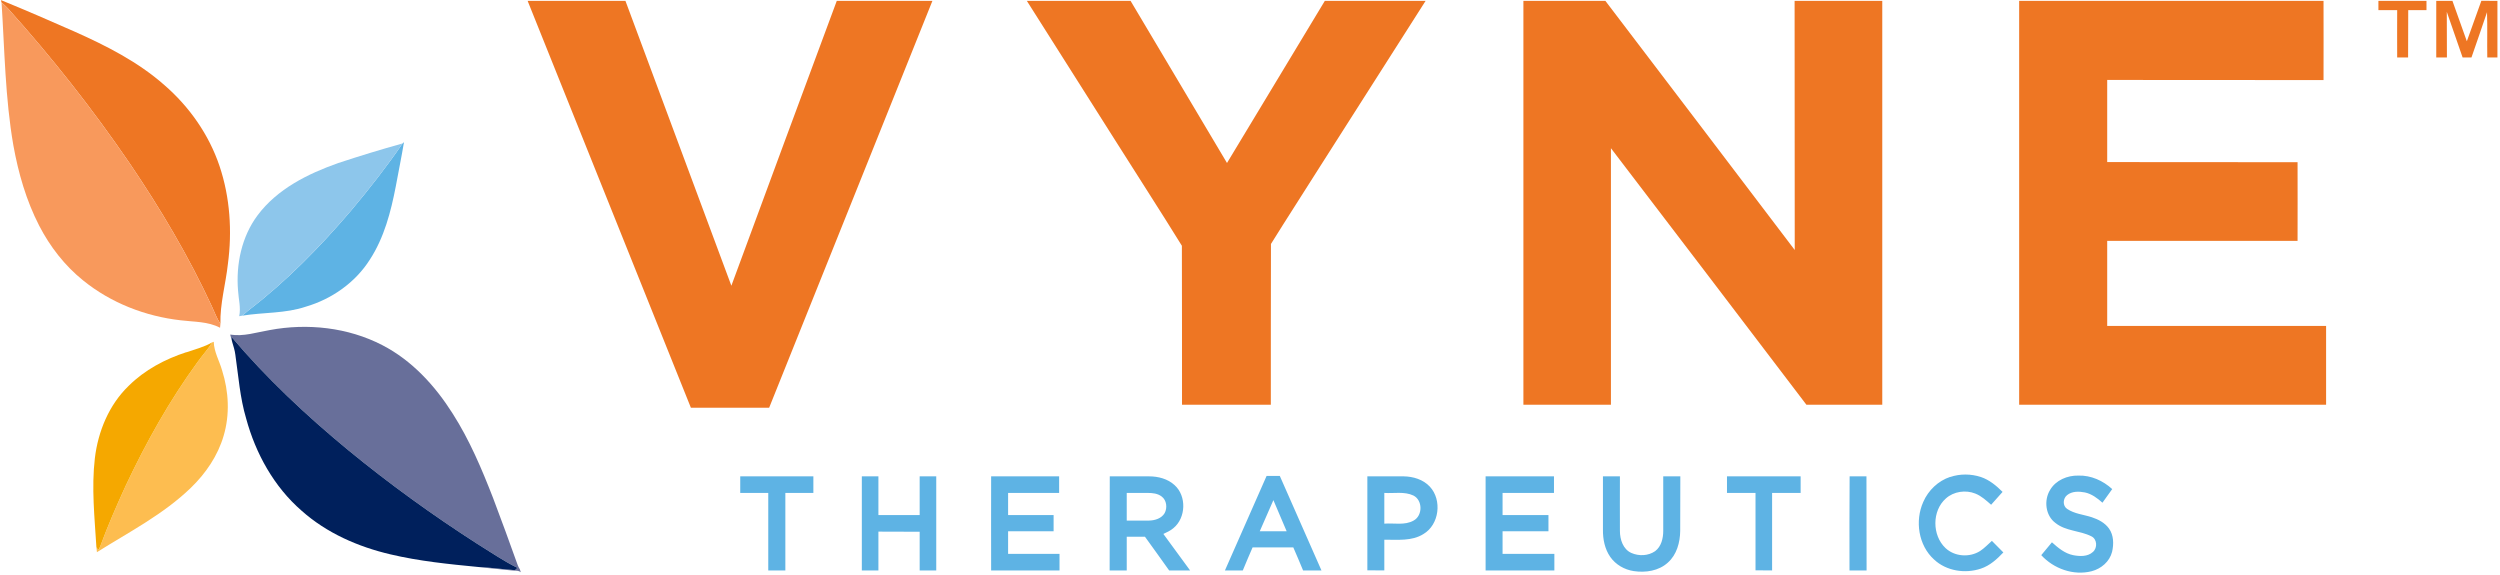
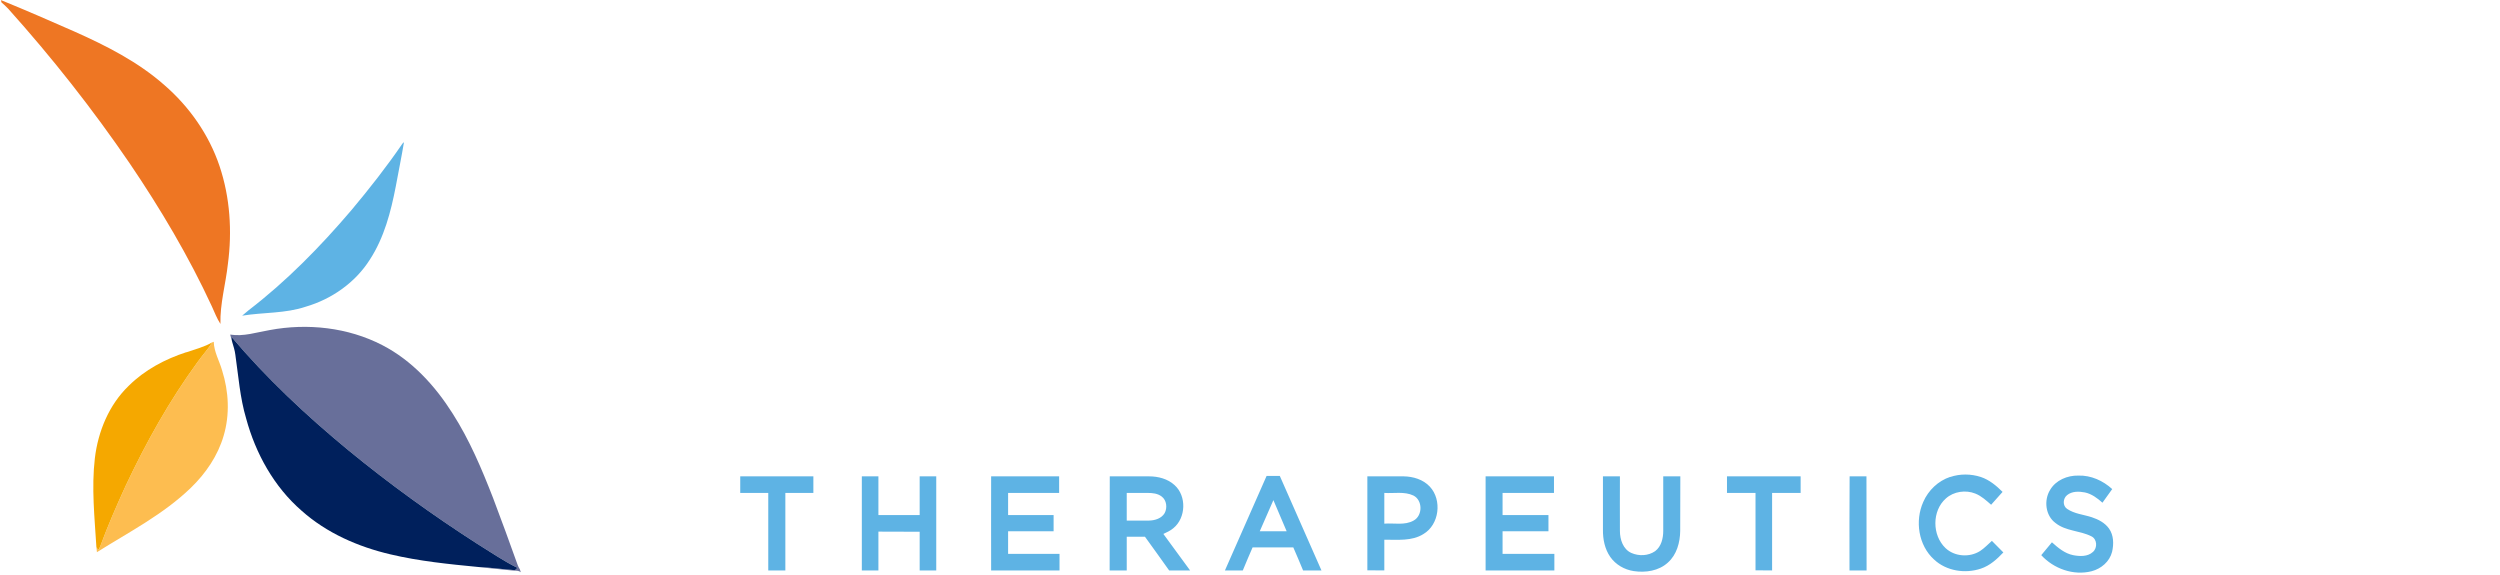
<svg xmlns="http://www.w3.org/2000/svg" version="1.2" viewBox="0 0 1945 447" width="1945" height="447">
  <title>VYNE-LOGO-with-trademark-svg</title>
  <style>
		.s0 { fill: #ee7623 } 
		.s1 { fill: #f8995c } 
		.s2 { fill: #5eb3e4 } 
		.s3 { fill: #8dc6eb } 
		.s4 { fill: #686f9a } 
		.s5 { fill: #00205c } 
		.s6 { fill: #fdbd50 } 
		.s7 { fill: #f5a800 } 
	</style>
  <g id="#ee7623ff">
    <path id="Layer" class="s0" d="m0.8 0.1c19.1 7.8 38 16 56.8 24.3 24.9 11.1 49.7 23.6 70.3 41.8 19.4 16.8 34.7 38.6 42.9 63 8.2 24.4 9.9 50.8 6.5 76.2-1.7 15.6-6.2 30.8-5.8 46.6-2.8-4.3-4.6-9.1-6.7-13.7-18-38.9-39.9-75.8-63.9-111.2-28.8-42.2-60.5-82.4-94.6-120.4-1.6-1.7-3.4-3.3-5.2-4.9 0-0.4-0.2-1.2-0.3-1.7z" />
-     <path id="Layer" class="s0" d="m410.5 0.7c25.4 0 50.7 0 76.1 0 27.4 73.8 54.9 147.7 82.4 221.6 27.2-73.9 54.6-147.8 82-221.6q37.2 0 74.4 0c-42.3 105.5-84.7 211-127 316.5q-30.4 0-60.9 0c-42.3-105.5-84.7-211-127-316.5zm388.4 0c26.9 0 53.8-0.1 80.7 0 25 42 50 84.1 75 126.1 25.4-42 50.7-84.1 76.1-126.1q39.2 0 78.4 0-40.9 64.2-81.9 128.5c-12.7 20.2-25.8 40.3-38.4 60.6-0.2 41.7 0 83.4-0.1 125.1q-34.6 0-69.1 0c-0.1-41.2 0.1-82.5-0.1-123.7-17-27.5-34.6-54.6-51.8-81.9q-34.4-54.3-68.8-108.6zm386.3 0q31.9 0 63.8 0c49.1 64.6 98.3 129.1 147.3 193.8-0.1-64.6-0.1-129.2-0.1-193.8q34.1 0 68.2 0 0 157.1 0 314.2c-19.7 0-39.3 0-59 0-50.6-66.6-101.3-133.1-152.1-199.6q0 99.8 0 199.6-34 0-68.1 0 0-157.1 0-314.2zm385.7 0q118.4 0 236.8 0c0 20.5 0.1 41 0 61.6-56.1-0.1-112.2 0-168.3-0.1q-0.1 32 0 63.9c49.3 0.1 98.8 0 148.1 0.1 0 20.4 0.1 40.8 0 61.2q-74.1 0-148.1 0-0.1 33.1 0 66.2 85.1 0 170.3 0 0 30.7 0 61.3-119.4 0-238.8 0 0-157.1 0-314.2zm279.5 7.2q0-3.6 0-7.2 18.7 0 37.4 0-0.1 3.6 0 7.2-7.1 0-14.2 0c-0.1 12.3 0 24.5-0.1 36.8q-4.3 0-8.5 0c-0.1-12.3 0-24.5 0-36.8q-7.3 0-14.6 0zm45-7.2q6.3 0 12.6 0 5.6 15.7 11.2 31.4c3.8-10.5 7.5-21 11.3-31.5q6.2 0.1 12.5 0.1 0 22 0 44-4 0-7.9 0c-0.2-11.7 0.2-23.5-0.2-35.2-3.9 11.8-8.1 23.5-12.1 35.2q-3.5 0-6.9 0-6.1-17.7-12.3-35.5c0.1 11.8 0 23.7 0.1 35.5q-4.2 0-8.3 0 0-22 0-44z" />
  </g>
  <g id="#f8995cff">
-     <path id="Layer" class="s1" d="m1.1 1.8c1.8 1.6 3.6 3.2 5.2 4.9 34.1 38 65.8 78.2 94.6 120.4 24 35.4 45.9 72.3 63.9 111.2 2.1 4.6 3.9 9.4 6.7 13.7-0.1 0.7-0.2 2.2-0.3 3-9.4-5-20.3-4.5-30.6-5.8-27.5-3.1-54.3-13.5-75.9-31-14.3-11.5-25.8-26.3-34.2-42.6-10.1-19.6-16.2-40.9-20.1-62.5-6.4-36.8-6.8-74.2-9.2-111.3z" />
-   </g>
+     </g>
  <g id="#5eb3e4ff">
    <path id="Layer" class="s2" d="m313.2 111.6c0.3-0.2 0.8-0.7 1.1-1-1.9 11.5-4.3 23-6.4 34.5-3.8 19.7-9 39.7-20.1 56.8-11.3 17.9-29.7 30.8-49.9 36.7-16 5.4-33 4.3-49.5 7 1.7-1.4 3.3-2.8 5-4.2 29.6-22.7 55.9-49.6 80-77.9 14-16.7 27.5-33.9 39.8-51.9z" />
    <path id="Layer" fill-rule="evenodd" class="s2" d="m1517.3 371.1c7.6-2.6 16.1-2.5 23.8 0 6.6 2.2 12.1 6.8 16.9 11.6q-4.5 5-8.9 10c-3.8-3.3-7.5-6.8-12.3-8.7-7.5-3-16.8-1.7-22.9 3.8-10.9 9.6-10.8 28.7-0.3 38.6 7.1 6.7 18.7 7.5 26.9 2.3 3.4-2.2 6.1-5.2 9.2-7.9q4.5 4.5 8.9 9c-4.9 5.2-10.5 10.3-17.5 12.6-12.2 4.1-26.8 1.9-36.4-7.1-12.2-11-15-30.1-8.4-44.8 3.9-9 11.6-16.4 21-19.5zm-531.9-0.8q5.1 0 10.3 0c10.8 24.5 21.6 49 32.4 73.5-4.8 0-9.5 0-14.3 0-2.5-6-5-12-7.6-17.9q-15.8 0-31.7 0c-2.6 5.9-5.1 11.9-7.6 17.9q-7 0-13.9 0c10.8-24.5 21.6-49 32.4-73.5zm5.3 18.8q-5.3 12.1-10.6 24.2 10.4 0 20.9 0-5.2-12.1-10.3-24.2zm448.3-18.5q6.5 0 13.1 0c0.1 24.4 0 48.8 0.1 73.2q-6.7 0-13.3 0c0-24.4-0.1-48.8 0.1-73.2zm156 10.5c4.4-7.5 13.4-11.3 22-11.1 9.8-0.3 19.2 4 26.3 10.5q-3.8 5.3-7.6 10.6c-3.9-3.5-8.4-6.9-13.7-8-4.6-0.9-10-1-13.8 2.1-3.3 2.6-3.6 8.3 0 10.7 5.7 3.9 12.8 4.4 19.2 6.5 5.1 1.7 10.2 4.3 13.4 8.8 3.7 5.2 3.8 12.1 2.4 18.1-1.9 7.6-8.5 13.2-15.9 15.1-14.1 3.6-29.5-1.9-39.2-12.5q4.1-5 8.3-10c4.8 4.3 10 8.7 16.5 10 5.1 1 11.3 1.3 15.4-2.5 3.7-3.2 3.3-10.1-1.3-12.2-8.9-4.5-19.8-3.9-27.8-10.3-7.9-5.8-9.2-17.7-4.2-25.8zm-1019.1-10.5q28.4 0 56.9 0 0 6.5 0 12.9-10.9 0-21.8 0 0 30.2 0 60.3-6.7 0-13.3 0 0-30.1 0-60.3-10.9 0-21.8 0 0-6.4 0-12.9zm94.6 73.2q0-36.6 0-73.2 6.4 0 12.9 0 0 15.1 0 30.1 16 0 32.1 0 0-15 0-30.1 6.4 0 12.9 0 0 36.6 0 73.2-6.5 0-12.9 0 0-15.1 0-30.1-16.1 0-32.1-0.1 0 15.1 0 30.2-6.5 0-12.9 0zm100.6-73.2q26.4 0 52.9 0 0 6.5 0 12.9-19.9 0-39.7 0 0 8.6 0 17.2 17.7 0 35.4 0 0 6.3 0 12.6-17.7 0-35.4 0 0 8.8 0 17.6 20 0 40 0 0 6.4 0 12.9c-17.7 0-35.5 0-53.2 0-0.1-24.4 0-48.8 0-73.2zm92.2 73.2c0.1-24.4 0-48.8 0.1-73.2 10.2 0 20.4 0 30.6 0 7 0 14.5 1.9 19.8 6.8 9.5 8.5 8.9 25.5-0.9 33.5-2.3 2-5.1 3.2-7.8 4.5 6.9 9.4 13.8 18.9 20.8 28.4-5.5 0-10.9 0-16.3 0-6.2-8.8-12.5-17.4-18.8-26.2q-7.1 0-14.2 0 0 13.1 0 26.2-6.6 0-13.3 0zm13.3-60.3q0 10.8 0 21.5c5.8 0 11.6 0.1 17.5 0 4.5-0.1 9.6-1.7 12-5.8 2.2-4.1 1.6-10-2.3-12.9-3.1-2.4-7.1-2.8-10.8-2.8q-8.2 0-16.4 0zm187.2-12.9c9.4 0 18.8 0 28.2 0 7.4 0.1 15.2 2.4 20.4 8 9.7 10.4 7.4 29.6-5 36.9-9.1 5.7-20.2 4.3-30.4 4.4q0 12 0 23.9c-4.4 0-8.8 0-13.2-0.1 0-24.3 0-48.7 0-73.1zm13.2 12.9q0 11.9 0 23.9c7.6-0.6 15.9 1.5 22.8-2.4 7.2-3.9 7.1-15.9-0.2-19.5-7-3.3-15.1-1.5-22.6-2zm78.8-12.9q26.6 0 53.2 0 0 6.5 0 12.9-20 0-40 0 0 8.6 0 17.2c11.9 0 23.8 0 35.7 0q0 6.3 0 12.6-17.9 0-35.7 0 0 8.8 0 17.6 20.2 0 40.3 0 0 6.4 0 12.9c-17.8 0-35.7 0-53.5 0q-0.1-36.6 0-73.2zm91.3 0q6.6 0 13.2 0c0 14.2-0.1 28.4 0 42.5 0 6.6 2.4 14.2 8.9 17.1 5.9 2.6 13.2 2.3 18.5-1.4 4.8-3.6 6.3-10 6.3-15.7 0-14.2 0-28.3 0-42.5q6.6 0 13.3 0c-0.1 14.2 0 28.3-0.1 42.5-0.1 8.9-2.7 18.5-9.6 24.6-7.1 6.5-17.4 8-26.6 6.6-7.2-1.1-14-5-18.2-11-4.3-6.2-5.8-13.8-5.7-21.2q-0.1-20.7 0-41.5zm96.5 0q28.7 0 57.3 0 0 6.5 0 12.9c-7.4 0-14.8 0-22.2 0q0 30.2 0 60.3c-4.3 0-8.6 0-12.9-0.1 0-20 0-40.1 0-60.2q-11.1 0-22.2 0 0-6.4 0-12.9z" />
  </g>
  <g id="#8dc6ebff">
-     <path id="Layer" class="s3" d="m263 126.9c16.6-5.5 33.3-10.6 50.2-15.3-12.3 18-25.8 35.2-39.8 51.9-24.2 28.3-50.4 55.2-80 77.9-1.7 1.4-3.3 2.8-5 4.2-0.6 0.1-1.7 0.3-2.3 0.4 1.4-6.6-0.5-13.3-0.9-19.9-1.7-20.5 2.8-42 15.2-58.6 15.3-20.5 39.1-32.3 62.6-40.6z" />
-   </g>
+     </g>
  <g id="#686f9aff">
    <path id="Layer" class="s4" d="m209.8 256.8c29.4-5.5 60.9-2.1 87.6 11.7 23.1 11.9 41.1 31.6 54.8 53.3 13.1 20.5 22.6 43 31.4 65.6q9.9 26.2 19.3 52.6 0.6 1.5 1.5 2.8 0.4 1.2 0.8 2.4c-2.1-1.7-4.8-1-7.3-1.4-8.6-1-17.3-1.6-26-2.7 9.6 0.4 19.2 1.8 28.8 2.5q0.9-0.8 1.9-1.8c-11-5.4-21.2-12.5-31.6-18.9-34.7-22.3-68.2-46.5-100.1-72.7-32.6-26.9-63.6-55.9-90.9-88.2 0.2 1 0.5 2.9 0.6 3.9-0.6-1.8-1-3.7-1.5-5.6 10.4 1.7 20.6-1.8 30.7-3.5z" />
  </g>
  <g id="#00205cff">
    <path id="Layer" class="s5" d="m180 262c27.3 32.3 58.3 61.3 90.9 88.2 31.9 26.2 65.4 50.4 100.1 72.7 10.4 6.4 20.6 13.5 31.6 18.9q-1 1-1.9 1.8c-9.6-0.7-19.2-2.1-28.8-2.5-22.8-2.2-45.7-4.5-68.1-9.8-25.2-5.9-49.7-16.6-69.2-34-21.4-18.6-35.7-44.4-43.1-71.7-4.8-16.1-6-33-8.4-49.6-0.4-3.4-1.5-6.7-2.5-10.1-0.1-1-0.4-2.9-0.6-3.9z" />
  </g>
  <g id="#fdbd50ff">
    <path id="Layer" class="s6" d="m165.2 266.3c0.3-0.1 0.8-0.3 1.1-0.4 0.2 7.9 4.4 14.9 6.5 22.3 5.2 16.4 6.1 34.3 1.2 50.8-4.5 15.5-13.9 29.3-25.5 40.5-21.4 20.7-48.1 34.4-73.1 50.1q-0.2-2-0.4-3.9c0.3 0.5 0.9 1.5 1.3 2 1.2-0.1 1.1-1.9 1.7-2.7 5.9-16 12.7-31.6 19.8-47.1 15.8-33.6 34-66.2 55.9-96.2 3.7-5.2 8.1-10 11.5-15.4z" />
  </g>
  <g id="#f5a800ff">
    <path id="Layer" class="s7" d="m145 274.1c6.8-2.4 13.9-4.1 20.2-7.8-3.4 5.4-7.8 10.2-11.5 15.4-21.9 30-40.1 62.6-55.9 96.2-7.1 15.5-13.9 31.1-19.8 47.1-0.6 0.8-0.5 2.6-1.8 2.7-0.3-0.5-0.9-1.5-1.2-2-1.4-23-3.9-46.2-1.2-69.2 2.5-20.9 11-41.6 26.4-56.4 12.4-12.3 28.2-20.7 44.8-26.1z" />
  </g>
</svg>